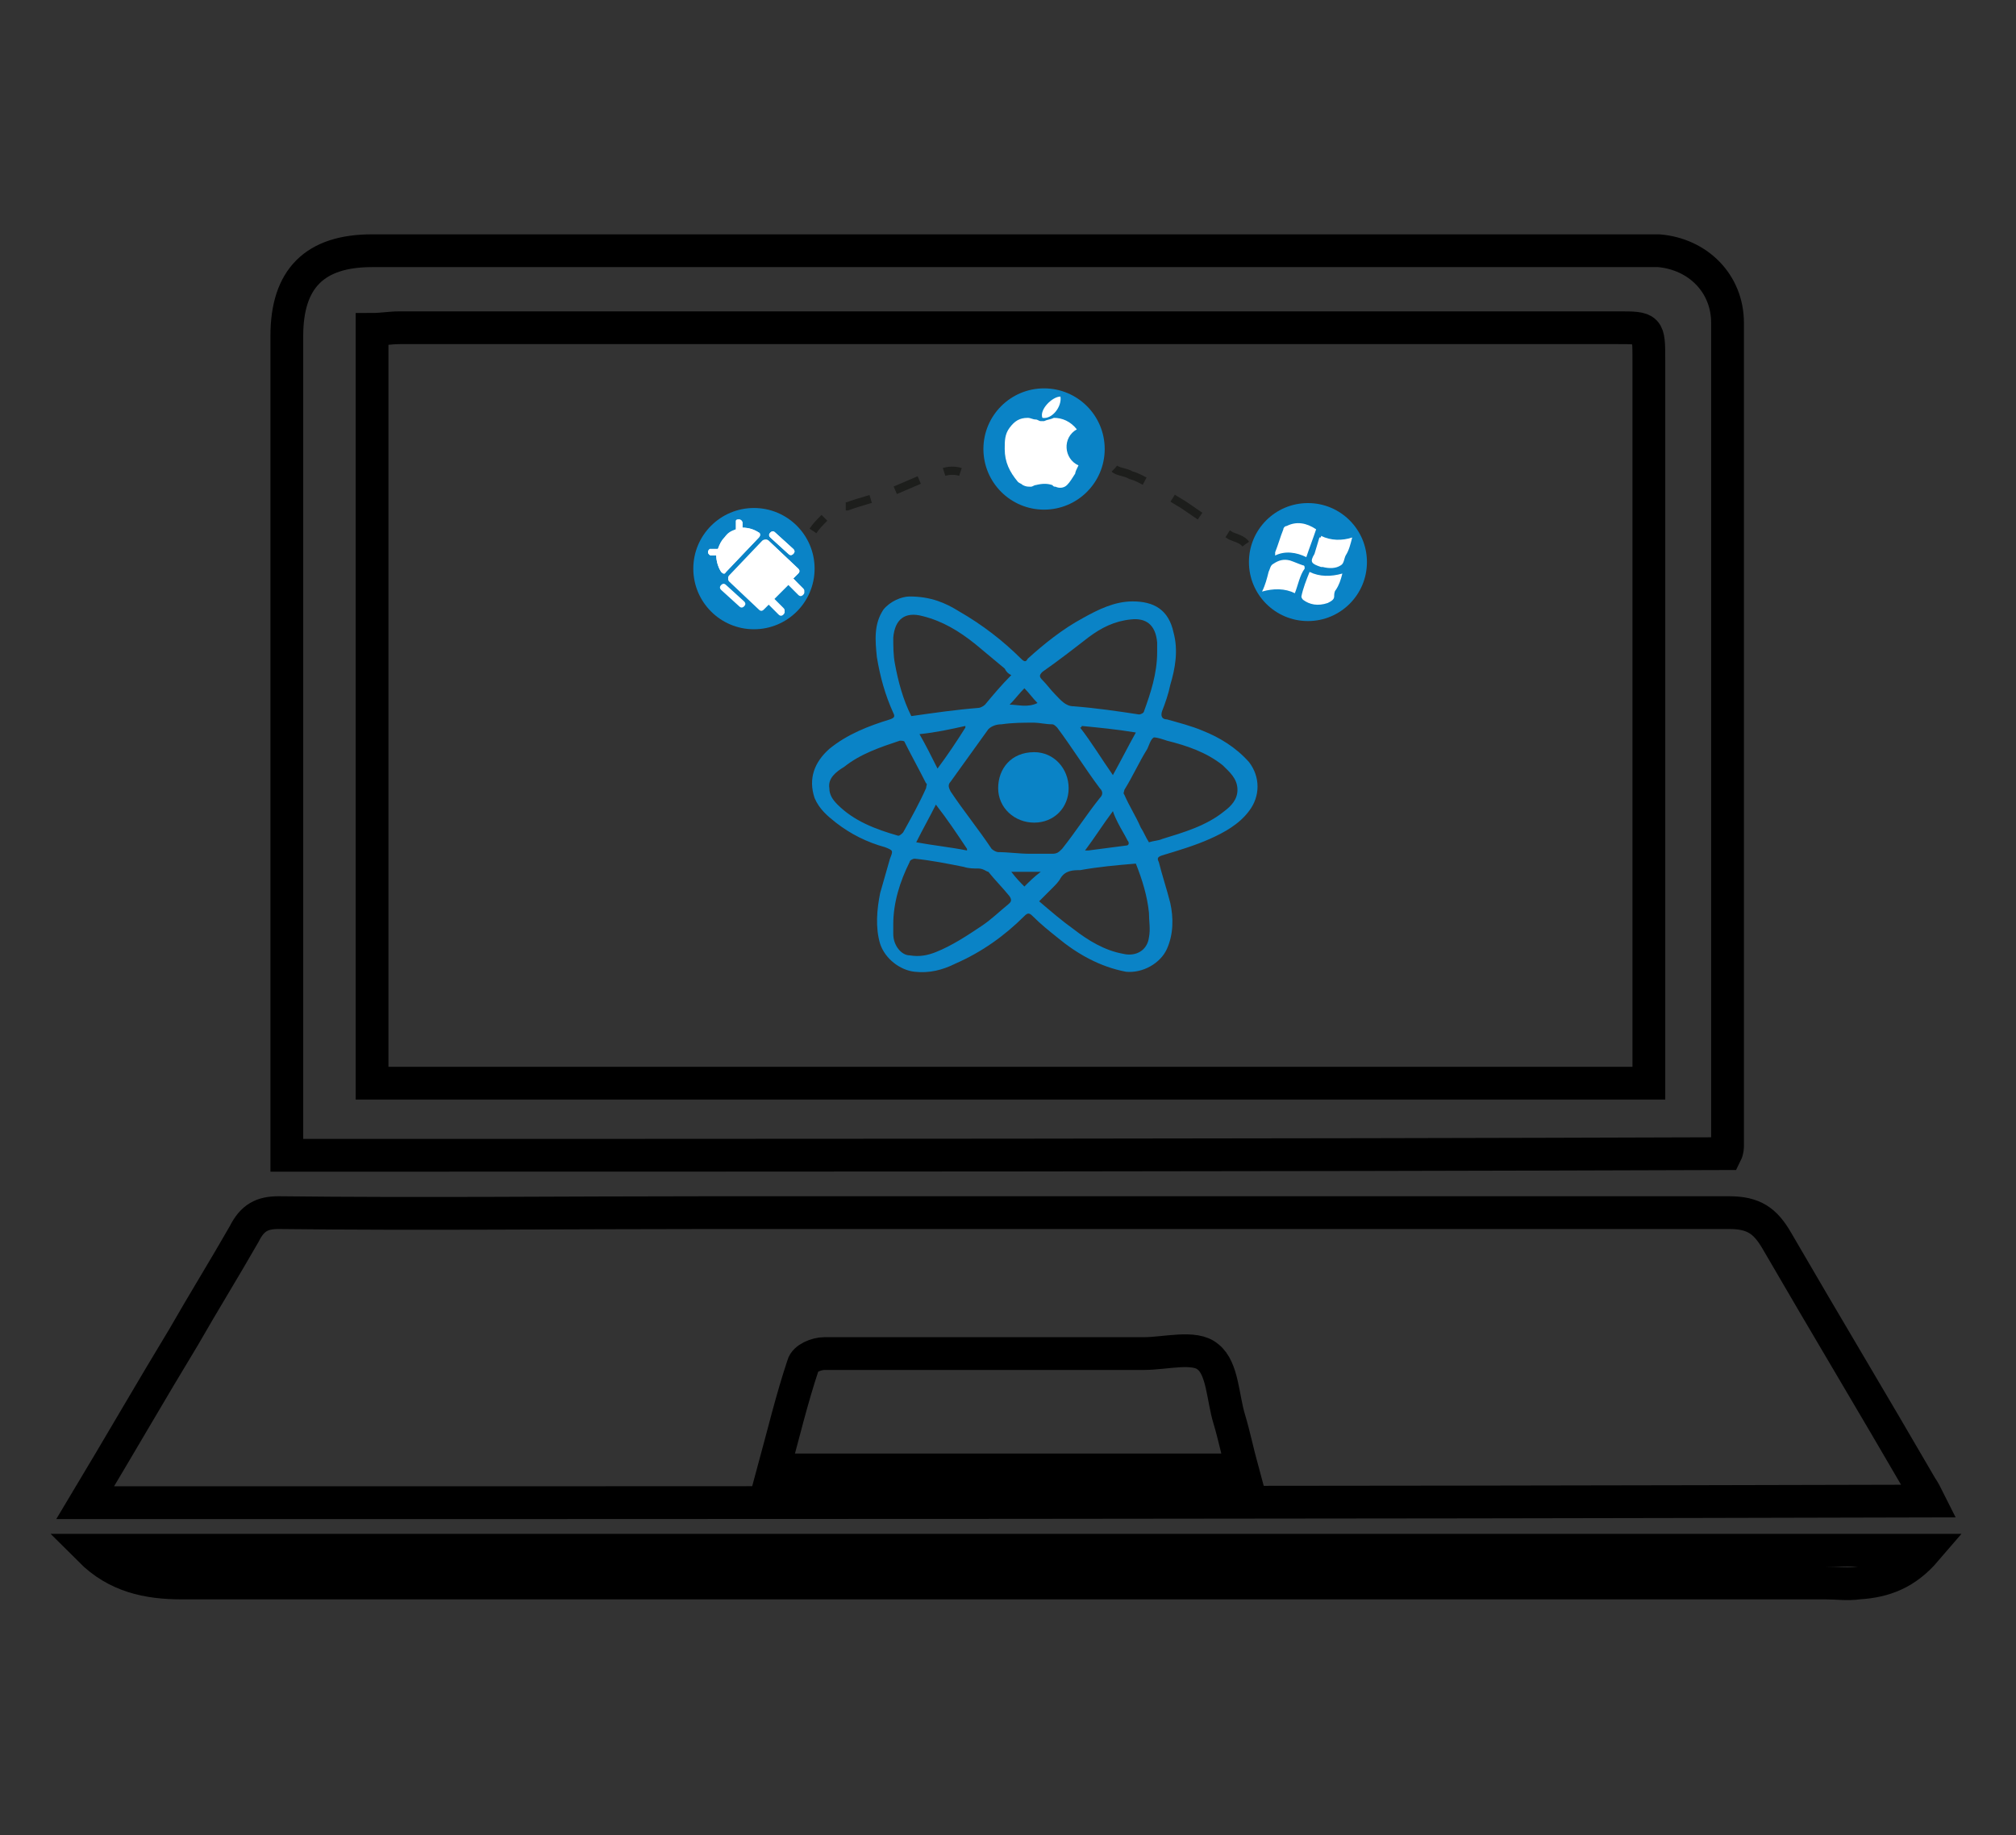
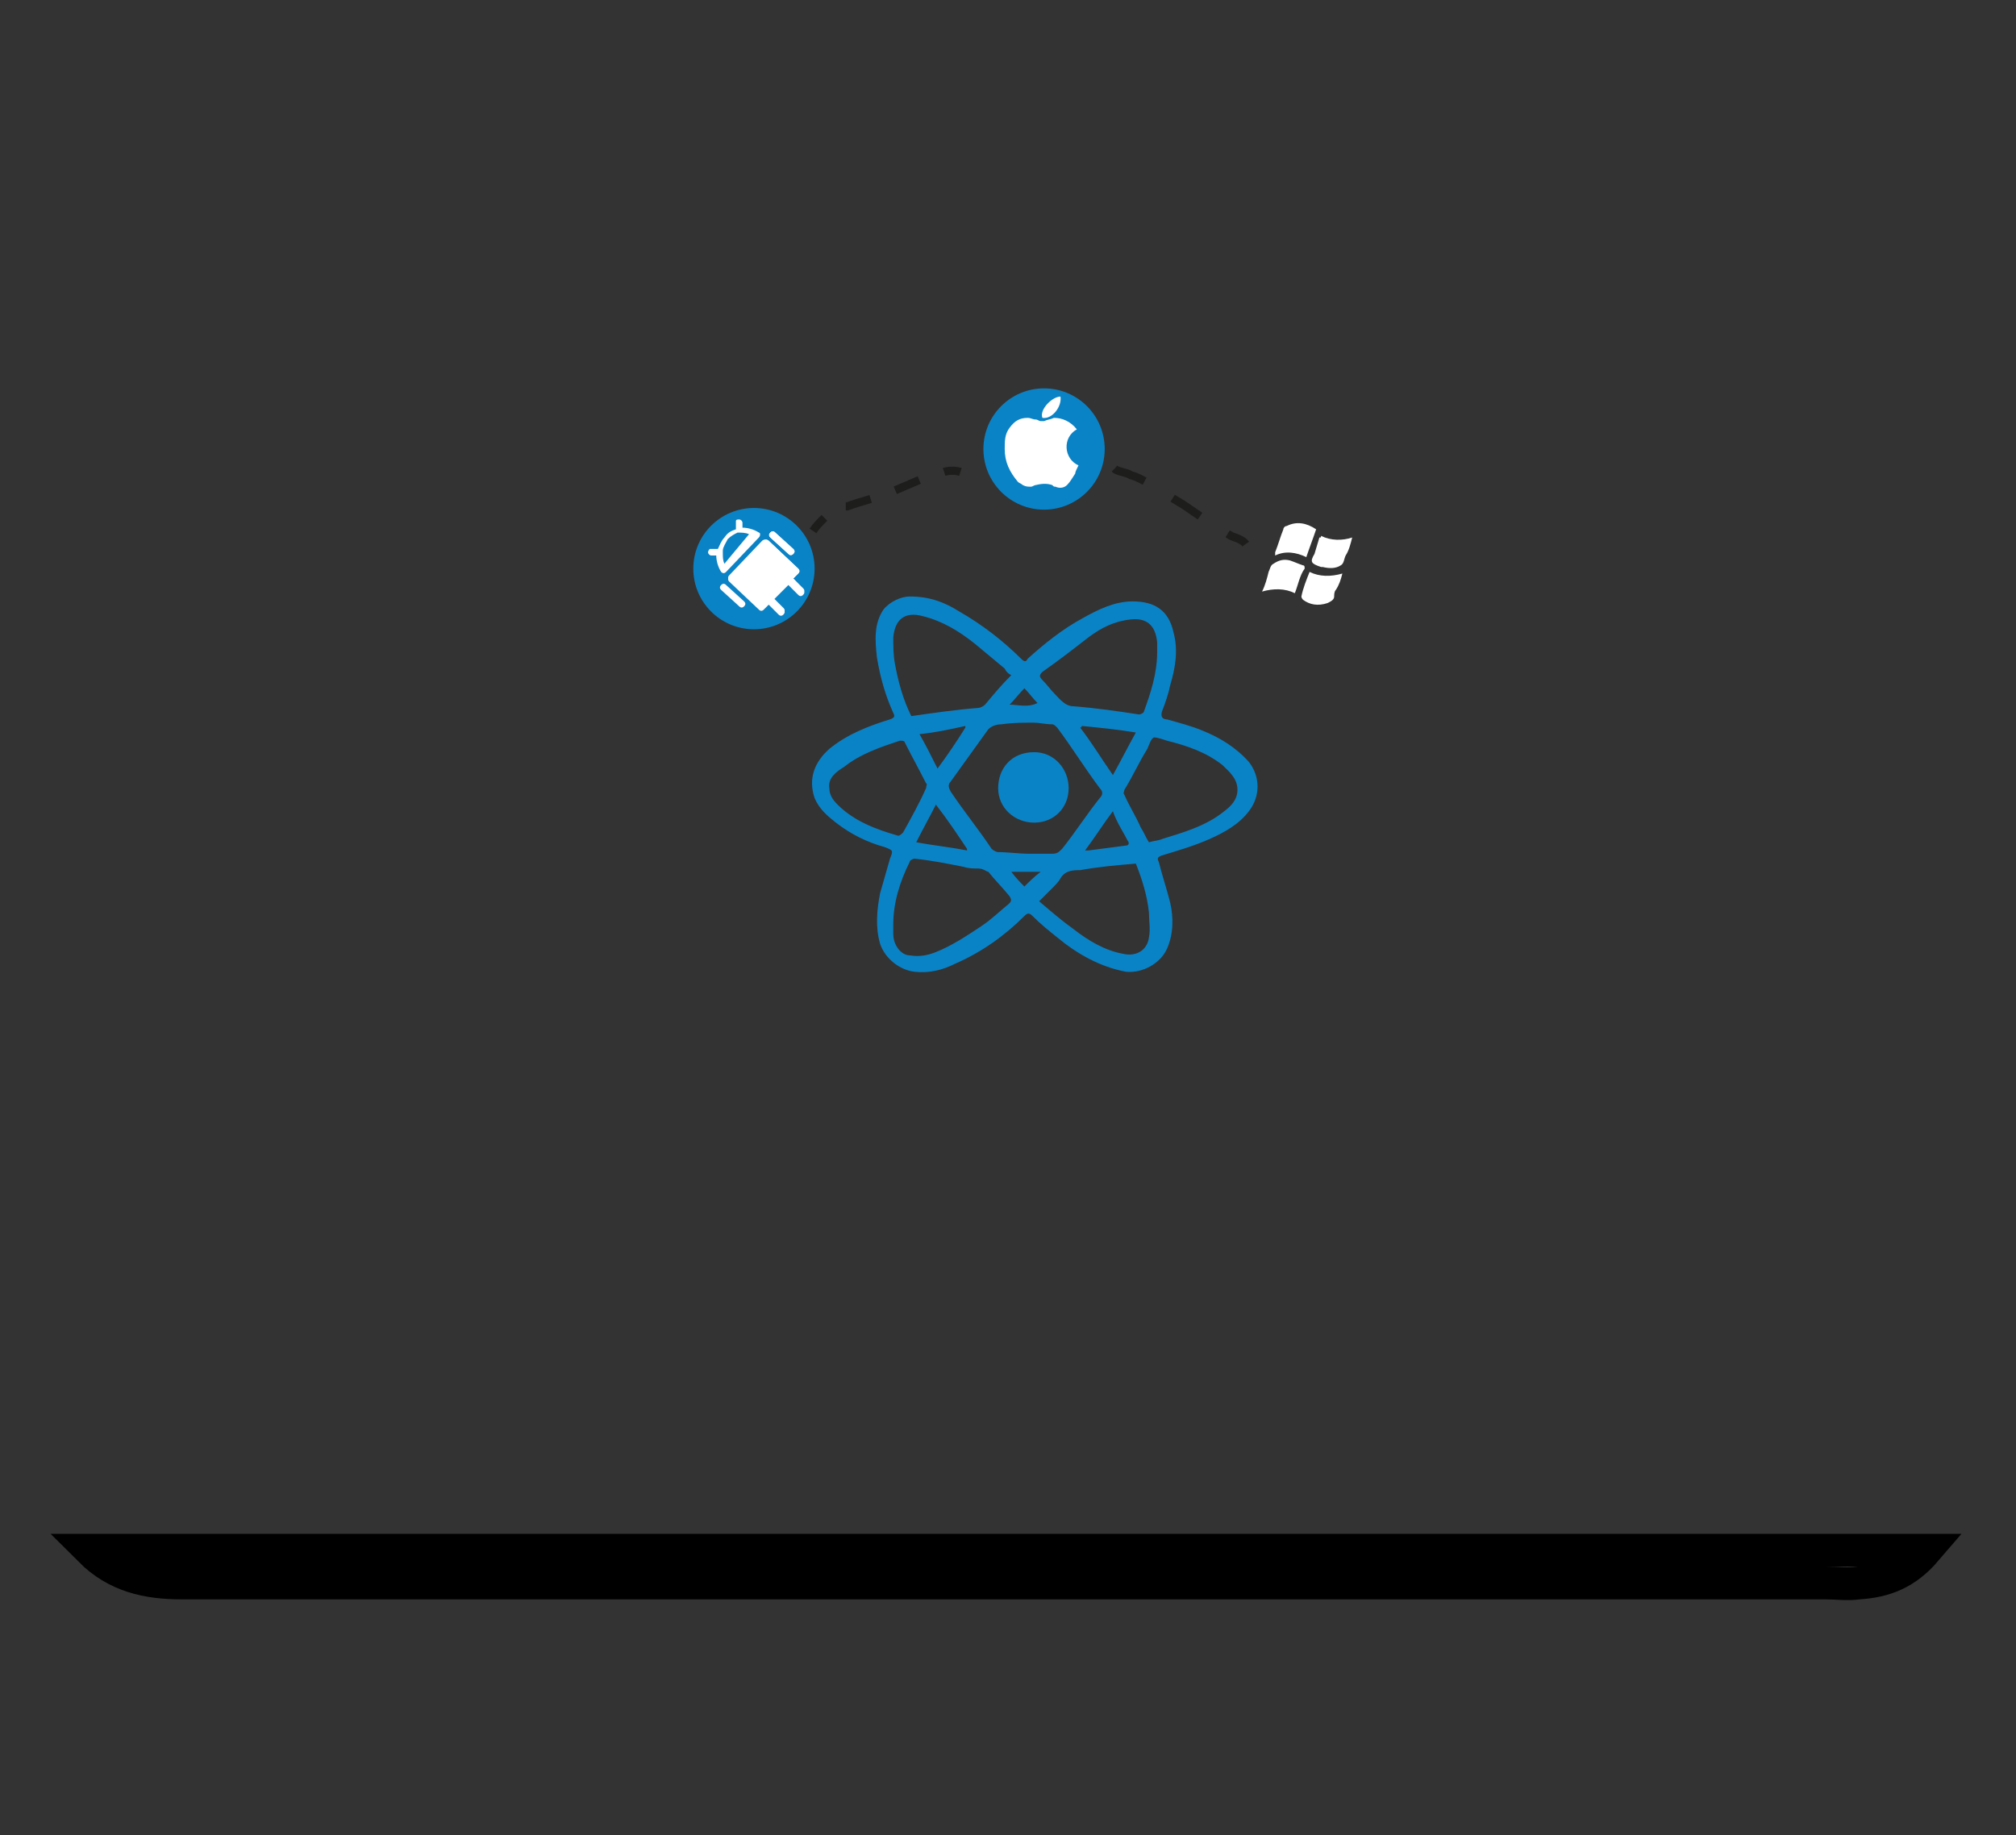
<svg xmlns="http://www.w3.org/2000/svg" version="1.1" id="Layer_1" x="0px" y="0px" viewBox="0 0 123 112" style="enable-background:new 0 0 123 112;" xml:space="preserve">
  <rect x="0" y="0" width="123" height="112" fill="#333333" stroke="none" />
  <style type="text/css">
	.st0{fill:#0A83C6;}
	.st1{fill:none;stroke:#1D1E1C;stroke-width:0.5;stroke-miterlimit:10;stroke-dasharray:2;}
	.st2{fill:none;stroke:#1D1E1C;stroke-width:0.5;stroke-miterlimit:10;}
	.st3{fill:none;stroke:#1D1E1C;stroke-width:0.5;stroke-miterlimit:10;stroke-dasharray:1.592,1.592;}
	.st4{fill:#FFFFFF;}
	.st5{fill:none;stroke:#000000;stroke-width:2;stroke-miterlimit:10;}
</style>
  <g>
    <path class="st0" d="M55.5,36.4c1.3,0,2.2,0.4,3,0.9c1.4,0.8,2.7,1.8,3.8,2.9c0.2,0.2,0.3,0.2,0.4,0c1-0.9,2.1-1.8,3.4-2.5   c0.9-0.5,1.9-1,3-1c1.3,0,2.2,0.5,2.5,1.9c0.3,1.1,0.1,2.2-0.2,3.2c-0.1,0.5-0.3,1.1-0.5,1.6c-0.1,0.3,0,0.5,0.3,0.5   c0.7,0.2,1.5,0.4,2.2,0.7c1,0.4,2,1,2.8,1.9c0.7,0.9,0.7,2.1,0,3c-0.6,0.8-1.5,1.3-2.4,1.7c-0.9,0.4-1.9,0.7-2.9,1   c-0.3,0.1-0.3,0.2-0.2,0.4c0.2,0.8,0.5,1.7,0.7,2.5c0.2,0.9,0.2,1.9-0.2,2.8c-0.4,0.9-1.5,1.5-2.5,1.4c-1.6-0.3-3-1.1-4.2-2.1   c-0.5-0.4-1-0.8-1.5-1.3c-0.2-0.2-0.3-0.2-0.5,0c-1.2,1.2-2.6,2.2-4.2,2.9c-0.8,0.4-1.6,0.6-2.5,0.5c-0.9-0.1-1.8-0.8-2.1-1.7   c-0.3-1-0.2-2.1,0-3.1c0.2-0.7,0.4-1.4,0.6-2.1c0.2-0.5,0.2-0.5-0.3-0.7c-1.1-0.3-2.1-0.8-3-1.5c-0.5-0.4-1-0.8-1.3-1.5   c-0.4-1.2,0-2.2,0.9-3c1.1-0.9,2.4-1.4,3.7-1.8c0.3-0.1,0.3-0.2,0.2-0.4c-0.5-1.1-0.8-2.2-1-3.4c-0.1-1-0.2-2,0.4-2.9   C54.3,36.7,55,36.4,55.5,36.4z M62.8,52.1C62.8,52.1,62.8,52.1,62.8,52.1c0.5,0,0.9,0,1.4,0c0.3,0,0.4-0.1,0.6-0.3   c0.8-1,1.5-2.1,2.3-3.1c0.2-0.2,0.2-0.4,0-0.6c-0.9-1.2-1.7-2.5-2.6-3.7c-0.1-0.1-0.2-0.2-0.3-0.2c-0.4,0-0.8-0.1-1.1-0.1   c-0.7,0-1.3,0-2,0.1c-0.3,0-0.6,0.1-0.8,0.3c-0.8,1.1-1.5,2.1-2.3,3.2c-0.2,0.2-0.1,0.4,0,0.6c0.8,1.2,1.7,2.3,2.5,3.5   c0.1,0.1,0.3,0.2,0.4,0.2C61.5,52,62.2,52.1,62.8,52.1z M61.7,41.2c-0.2-0.1-0.3-0.2-0.4-0.4c-0.6-0.5-1.2-1-1.8-1.5   c-1-0.8-2-1.4-3.2-1.7c-1.1-0.3-1.7,0.2-1.8,1.3c0,0.5,0,1.1,0.1,1.6c0.2,1.1,0.5,2.2,1,3.2c1.4-0.2,2.8-0.4,4.1-0.5   c0.1,0,0.3-0.1,0.4-0.2C60.6,42.4,61.1,41.8,61.7,41.2z M54.5,56.4c0,0.2,0,0.4,0,0.6c0,0.7,0.5,1.3,1,1.3c0.6,0.1,1.1,0,1.6-0.2   c1-0.4,1.9-1,2.8-1.6c0.6-0.4,1.1-0.9,1.6-1.3c0.1-0.1,0.3-0.2,0.1-0.5c-0.4-0.5-0.9-1-1.3-1.5C60.2,53.2,60,53,59.7,53   c-0.3,0-0.6,0-0.9-0.1c-1-0.2-2-0.4-3-0.5c-0.1,0-0.3,0.1-0.3,0.2C54.9,53.8,54.5,55.1,54.5,56.4z M70.6,39.8c0-0.2,0-0.4,0-0.6   c-0.1-1.1-0.7-1.5-1.6-1.4c-1,0.1-1.8,0.5-2.6,1.1c-0.9,0.7-1.8,1.4-2.8,2.1c-0.2,0.2-0.2,0.3,0,0.5c0.3,0.3,0.5,0.6,0.8,0.9   c0.3,0.3,0.6,0.7,1.1,0.7c1.3,0.1,2.7,0.3,4,0.5c0.1,0,0.3-0.1,0.3-0.2C70.2,42.3,70.6,41.1,70.6,39.8z M70.1,51.4   c0.3-0.1,0.6-0.1,0.8-0.2c1.3-0.4,2.7-0.8,3.8-1.7c0.4-0.3,0.8-0.7,0.8-1.3c0-0.7-0.5-1.1-0.9-1.5c-1-0.8-2.2-1.2-3.4-1.5   c-0.3-0.1-0.6-0.2-0.8-0.2c-0.2,0.1-0.3,0.5-0.4,0.7c-0.5,0.8-0.9,1.7-1.4,2.5c0,0.1-0.1,0.2,0,0.3c0.3,0.7,0.7,1.3,1,2   C69.8,50.8,69.9,51.1,70.1,51.4z M63.4,55c0.7,0.6,1.4,1.2,2.1,1.7c0.9,0.7,1.9,1.3,3,1.5c0.8,0.2,1.5-0.2,1.6-1c0.1-0.5,0-1,0-1.5   c-0.1-1-0.4-2-0.8-3c-1.2,0.1-2.3,0.2-3.4,0.4c-0.4,0-0.9,0-1.2,0.5c-0.1,0.2-0.3,0.4-0.5,0.6C64,54.4,63.7,54.7,63.4,55z    M50.6,48.1c0,0.4,0.2,0.7,0.5,1c1,1,2.3,1.5,3.7,1.9c0.1,0,0.2-0.1,0.3-0.2c0.5-0.9,1-1.8,1.4-2.7c0-0.1,0.1-0.3,0-0.3   c-0.4-0.8-0.9-1.7-1.3-2.5c0-0.1-0.2-0.1-0.3-0.1c-1.2,0.4-2.4,0.8-3.4,1.6C51,47.1,50.5,47.5,50.6,48.1z M67.9,47.3   c0.5-0.9,0.9-1.7,1.4-2.6c-1.2-0.2-2.3-0.3-3.3-0.4c0,0,0,0.1-0.1,0.1C66.6,45.3,67.2,46.3,67.9,47.3z M57.1,49.1   c-0.4,0.8-0.8,1.5-1.2,2.3c1.1,0.2,2.1,0.3,3.1,0.5c0,0,0-0.1,0-0.1C58.4,50.9,57.8,50,57.1,49.1z M67.9,49.5   c-0.6,0.8-1.1,1.6-1.7,2.4c0.1,0,0.2,0,0.2,0c0.8-0.1,1.5-0.2,2.3-0.3c0.2,0,0.2-0.2,0.1-0.3c-0.2-0.4-0.4-0.7-0.6-1.1   C68.1,50,68,49.8,67.9,49.5z M56.1,44.8c0.4,0.7,0.7,1.3,1.1,2.1c0.6-0.8,1.2-1.7,1.7-2.5c0,0,0,0,0-0.1   C58,44.5,57.1,44.7,56.1,44.8z M62.5,54.1c0.3-0.3,0.6-0.6,1-0.9c-0.6,0-1.2,0-1.8,0C62,53.6,62.3,53.9,62.5,54.1z M61.6,43   C61.6,43,61.7,43,61.6,43c0.5,0,1.1,0.2,1.7-0.1c-0.3-0.3-0.5-0.6-0.8-0.9C62.2,42.3,61.9,42.7,61.6,43z" />
    <path class="st0" d="M65.2,48.1c0,1.2-0.9,2.1-2.1,2.1c-1.2,0-2.2-0.9-2.2-2.1c0-1.2,0.8-2.2,2.2-2.2   C64.3,45.9,65.2,46.9,65.2,48.1z" />
  </g>
  <path class="st1" d="M68,28.6c0.2,0.2,0.7,0.2,1,0.4c0.4,0.1,0.7,0.3,1.1,0.5c0.7,0.4,1.4,0.9,2.1,1.3c0.6,0.4,1.3,0.9,1.9,1.3  c0.3,0.2,0.7,0.4,1,0.6c0.2,0.1,0.7,0.2,0.9,0.5" />
  <g>
    <g>
      <path class="st2" d="M49.6,32.4c0.2-0.3,0.4-0.5,0.7-0.8" />
      <path class="st3" d="M51.6,30.9c0,0,0.1,0,0.1,0c0.8-0.3,1.7-0.5,2.5-0.8c0.7-0.3,1.4-0.6,2.1-0.9c0.2-0.1,0.3-0.1,0.5-0.2" />
      <path class="st2" d="M57.6,28.8c0.3-0.1,0.7-0.1,1,0" />
    </g>
  </g>
  <circle class="st0" cx="63.7" cy="27.4" r="3.7" />
-   <circle class="st0" cx="79.8" cy="34.3" r="3.6" />
  <circle class="st0" cx="46" cy="34.7" r="3.7" />
  <g>
    <path class="st4" d="M65.7,26.2c-0.9,0.5-0.8,1.8,0.1,2.2c-0.1,0.2-0.2,0.4-0.2,0.5c-0.2,0.3-0.3,0.5-0.5,0.7   c-0.2,0.2-0.5,0.2-0.7,0.1c-0.1,0-0.1,0-0.2-0.1c-0.3-0.1-0.6-0.1-1,0c-0.1,0-0.2,0.1-0.3,0.1c-0.2,0-0.3,0-0.5-0.1   c-0.1-0.1-0.2-0.1-0.3-0.2c-0.5-0.6-0.8-1.2-0.8-2c0-0.5,0-0.9,0.3-1.3c0.3-0.4,0.6-0.6,1.1-0.6c0.2,0,0.3,0.1,0.5,0.1   c0.1,0,0.2,0.1,0.3,0.1c0.1,0,0.2,0,0.2,0c0.2-0.1,0.4-0.1,0.6-0.2C64.8,25.5,65.3,25.7,65.7,26.2C65.7,26.1,65.7,26.1,65.7,26.2z" />
    <path class="st4" d="M64.7,24.2c0.1,0.6-0.5,1.4-1.1,1.3C63.4,25,64.2,24.2,64.7,24.2z" />
  </g>
  <g>
    <path class="st4" d="M79,36.2c-0.6-0.3-1.3-0.3-2-0.1c0.2-0.4,0.3-0.8,0.4-1.2c0.1-0.2,0.1-0.4,0.3-0.5c0.3-0.2,0.6-0.3,1-0.2   c0.3,0.1,0.5,0.2,0.8,0.3c0.1,0,0.1,0.1,0.1,0.2C79.3,35.1,79.2,35.7,79,36.2z" />
    <path class="st4" d="M80.6,32.7c0.6,0.3,1.3,0.3,1.9,0.1c-0.1,0.4-0.2,0.8-0.4,1.1c-0.1,0.2-0.1,0.5-0.3,0.6   c-0.3,0.2-0.7,0.2-1.1,0.1c0,0-0.1,0-0.1,0c-0.6-0.2-0.7-0.3-0.4-0.8c0.1-0.3,0.2-0.7,0.3-1C80.6,32.8,80.6,32.8,80.6,32.7z" />
    <path class="st4" d="M79.9,34.9c0.6,0.3,1.3,0.3,2,0.1c-0.1,0.4-0.2,0.7-0.4,1c-0.1,0.1-0.1,0.3-0.1,0.4c0,0.2-0.2,0.3-0.4,0.4   c-0.6,0.2-1.1,0.1-1.5-0.2c0,0-0.1-0.1-0.1-0.2C79.5,35.9,79.7,35.4,79.9,34.9z" />
    <path class="st4" d="M79.7,34c-0.6-0.3-1.3-0.4-1.9-0.1c0-0.1,0-0.1,0-0.2c0.2-0.5,0.3-0.9,0.5-1.4c0-0.1,0.1-0.2,0.2-0.2   c0.6-0.3,1.2-0.2,1.8,0.2C80.1,32.9,79.9,33.4,79.7,34z" />
  </g>
  <g>
-     <path class="st5" d="M5.2,91.7c2.1-3.5,4-6.8,6-10.1c1.2-2.1,2.5-4.2,3.7-6.3C15.4,74.3,16,74,17,74c8.7,0.1,17.5,0,26.2,0   c20.8,0,41.5,0,62.3,0c1.5,0,2.2,0.5,2.9,1.7c2.9,5,5.9,10,8.8,15c0.2,0.3,0.3,0.5,0.5,0.9C80.2,91.7,42.9,91.7,5.2,91.7z    M75.8,89.7c-0.3-1.1-0.5-2.1-0.8-3.1c-0.4-1.3-0.4-3.1-1.3-3.8c-0.8-0.7-2.6-0.2-3.9-0.2c-6.5,0-13,0-19.5,0   c-0.5,0-1.2,0.3-1.3,0.7c-0.7,2.1-1.2,4.2-1.8,6.4C56.8,89.7,66.3,89.7,75.8,89.7z" />
-     <path class="st5" d="M17.5,70.5c0-0.6,0-1,0-1.5c0-16.2,0-32.3,0-48.5c0-3.5,1.7-5.2,5.2-5.2c25.8,0,51.5,0,77.2,0   c0.4,0,0.9,0,1.3,0c2.4,0.2,4.2,2,4.2,4.4c0,16.7,0,33.5,0,50.2c0,0.1,0,0.3-0.1,0.5C76.2,70.5,46.9,70.5,17.5,70.5z M100.6,66.1   c0-0.6,0-1.1,0-1.6c0-14.2,0-28.4,0-42.5c0-2,0-2-1.9-2c-24.8,0-49.5,0-74.3,0c-0.6,0-1.1,0.1-1.7,0.1c0,15.4,0,30.7,0,46   C48.6,66.1,74.4,66.1,100.6,66.1z" />
    <path class="st5" d="M5.5,94.6c37.4,0,74.6,0,112,0c-1.2,1.4-2.5,1.9-4.1,2c-0.7,0.1-1.3,0-2,0c-33.4,0-66.9,0-100.3,0   C9,96.6,7.1,96.2,5.5,94.6z" />
  </g>
  <path class="st4" d="M44,35.7c-0.1,0.1-0.1,0.2,0,0.3l1.1,1c0.1,0.1,0.2,0.1,0.3,0c0.1-0.1,0.1-0.2,0-0.3l-1.1-1  C44.2,35.6,44.1,35.6,44,35.7z M45.3,32.2v-0.3c0-0.1-0.1-0.2-0.2-0.2c-0.1,0-0.2,0-0.2,0.1c0,0,0,0.1,0,0.1v0.4  c-0.3,0.1-0.5,0.2-0.7,0.5c-0.2,0.2-0.3,0.5-0.4,0.7l-0.4,0c0,0-0.1,0-0.1,0c0,0,0,0,0,0c0,0-0.1,0.1-0.1,0.2c0,0.1,0.1,0.2,0.2,0.2  l0.3,0c0,0.3,0.1,0.7,0.3,1c0.1,0.1,0.2,0.1,0.3,0l2-2.1c0.1-0.1,0.1-0.3,0-0.3C46,32.3,45.6,32.2,45.3,32.2z M44.2,34.4  c-0.1-0.2-0.1-0.4-0.1-0.7c0,0,0,0,0-0.1c0-0.2,0.2-0.5,0.3-0.7c0.2-0.2,0.4-0.3,0.6-0.4c0,0,0,0,0,0c0.2,0,0.5,0,0.7,0.1L44.2,34.4  z M46.5,33l-2,2.1c-0.1,0.1-0.1,0.2,0,0.3l1.8,1.7c0.1,0.1,0.2,0.1,0.3,0l0.3-0.3l0.6,0.6c0.1,0.1,0.2,0.1,0.3,0  c0.1-0.1,0.1-0.2,0-0.3l-0.6-0.6l0.9-0.9l0.6,0.6c0.1,0.1,0.2,0.1,0.3,0c0.1-0.1,0.1-0.2,0-0.3l-0.6-0.6l0.3-0.3  c0.1-0.1,0.1-0.2,0-0.3L46.9,33C46.8,32.9,46.6,32.9,46.5,33z M48.2,34.9l-1.7,1.8L45,35.3l1.7-1.8L48.2,34.9z M47,32.5  c-0.1,0.1-0.1,0.2,0,0.3l1.1,1c0.1,0.1,0.2,0.1,0.3,0c0.1-0.1,0.1-0.2,0-0.3l-1.1-1C47.2,32.4,47.1,32.4,47,32.5z M44,35.7  c-0.1,0.1-0.1,0.2,0,0.3l1.1,1c0.1,0.1,0.2,0.1,0.3,0c0.1-0.1,0.1-0.2,0-0.3l-1.1-1C44.2,35.6,44.1,35.6,44,35.7z M45.3,32.2v-0.3  c0-0.1-0.1-0.2-0.2-0.2c-0.1,0-0.2,0-0.2,0.1c0,0,0,0.1,0,0.1v0.4c-0.3,0.1-0.5,0.2-0.7,0.5c-0.2,0.2-0.3,0.5-0.4,0.7l-0.4,0  c0,0-0.1,0-0.1,0c0,0,0,0,0,0c0,0-0.1,0.1-0.1,0.2c0,0.1,0.1,0.2,0.2,0.2l0.3,0c0,0.3,0.1,0.7,0.3,1c0.1,0.1,0.2,0.1,0.3,0l2-2.1  c0.1-0.1,0.1-0.3,0-0.3C46,32.3,45.6,32.2,45.3,32.2z M44.2,34.4c-0.1-0.2-0.1-0.4-0.1-0.7c0,0,0,0,0-0.1c0-0.2,0.2-0.5,0.3-0.7  c0.2-0.2,0.4-0.3,0.6-0.4c0,0,0,0,0,0c0.2,0,0.5,0,0.7,0.1L44.2,34.4z M46.5,33l-2,2.1c-0.1,0.1-0.1,0.2,0,0.3l1.8,1.7  c0.1,0.1,0.2,0.1,0.3,0l0.3-0.3l0.6,0.6c0.1,0.1,0.2,0.1,0.3,0c0.1-0.1,0.1-0.2,0-0.3l-0.6-0.6l0.9-0.9l0.6,0.6  c0.1,0.1,0.2,0.1,0.3,0c0.1-0.1,0.1-0.2,0-0.3l-0.6-0.6l0.3-0.3c0.1-0.1,0.1-0.2,0-0.3L46.9,33C46.8,32.9,46.6,32.9,46.5,33z   M48.2,34.9l-1.7,1.8L45,35.3l1.7-1.8L48.2,34.9z M47,32.5c-0.1,0.1-0.1,0.2,0,0.3l1.1,1c0.1,0.1,0.2,0.1,0.3,0  c0.1-0.1,0.1-0.2,0-0.3l-1.1-1C47.2,32.4,47.1,32.4,47,32.5z M45.3,32.2v-0.3c0-0.1-0.1-0.2-0.2-0.2c-0.1,0-0.2,0-0.2,0.1  c0,0,0,0.1,0,0.1v0.4c-0.3,0.1-0.5,0.2-0.7,0.5c-0.2,0.2-0.3,0.5-0.4,0.7l-0.4,0c0,0-0.1,0-0.1,0c0,0,0,0,0,0c0,0-0.1,0.1-0.1,0.2  c0,0.1,0.1,0.2,0.2,0.2l0.3,0c0,0.3,0.1,0.7,0.3,1c0.1,0.1,0.2,0.1,0.3,0l2-2.1c0.1-0.1,0.1-0.3,0-0.3C46,32.3,45.6,32.2,45.3,32.2z   M44.2,34.4c-0.1-0.2-0.1-0.4-0.1-0.7c0,0,0,0,0-0.1c0-0.2,0.2-0.5,0.3-0.7c0.2-0.2,0.4-0.3,0.6-0.4c0,0,0,0,0,0  c0.2,0,0.5,0,0.7,0.1L44.2,34.4z M44,35.7c-0.1,0.1-0.1,0.2,0,0.3l1.1,1c0.1,0.1,0.2,0.1,0.3,0c0.1-0.1,0.1-0.2,0-0.3l-1.1-1  C44.2,35.6,44.1,35.6,44,35.7z M46.5,33l-2,2.1c-0.1,0.1-0.1,0.2,0,0.3l1.8,1.7c0.1,0.1,0.2,0.1,0.3,0l0.3-0.3l0.6,0.6  c0.1,0.1,0.2,0.1,0.3,0c0.1-0.1,0.1-0.2,0-0.3l-0.6-0.6l0.9-0.9l0.6,0.6c0.1,0.1,0.2,0.1,0.3,0c0.1-0.1,0.1-0.2,0-0.3l-0.6-0.6  l0.3-0.3c0.1-0.1,0.1-0.2,0-0.3L46.9,33C46.8,32.9,46.6,32.9,46.5,33z M48.2,34.9l-1.7,1.8L45,35.3l1.7-1.8L48.2,34.9z M47,32.5  c-0.1,0.1-0.1,0.2,0,0.3l1.1,1c0.1,0.1,0.2,0.1,0.3,0c0.1-0.1,0.1-0.2,0-0.3l-1.1-1C47.2,32.4,47.1,32.4,47,32.5z" />
-   <path class="st4" d="M44,34.9c-0.2-0.3-0.3-0.7-0.3-1l-0.3,0c-0.1,0-0.2-0.1-0.2-0.2c0-0.1,0-0.1,0.1-0.2c0,0,0,0,0,0  c0,0,0.1,0,0.1,0l0.4,0c0.1-0.3,0.2-0.5,0.4-0.7c0.2-0.2,0.5-0.4,0.7-0.5v-0.4c0,0,0-0.1,0-0.1c0-0.1,0.1-0.1,0.2-0.1  c0.1,0,0.2,0.1,0.2,0.2v0.3c0.4,0,0.7,0.1,1,0.3c0.1,0.1,0.1,0.2,0,0.3l-2,2.1C44.2,35.1,44.1,35,44,34.9z" />
  <path class="st4" d="M46.9,33l1.8,1.7c0.1,0.1,0.1,0.2,0,0.3l-0.3,0.3L49,36c0.1,0.1,0.1,0.2,0,0.3c-0.1,0.1-0.2,0.1-0.3,0l-0.6-0.6  l-0.9,0.9l0.6,0.6c0.1,0.1,0.1,0.2,0,0.3c-0.1,0.1-0.2,0.1-0.3,0l-0.6-0.6l-0.3,0.3c-0.1,0.1-0.2,0.1-0.3,0l-1.8-1.7  c-0.1-0.1-0.1-0.2,0-0.3l2-2.1C46.6,32.9,46.8,32.9,46.9,33z" />
  <path class="st4" d="M47.3,32.5l1.1,1c0.1,0.1,0.1,0.2,0,0.3c-0.1,0.1-0.2,0.1-0.3,0l-1.1-1c-0.1-0.1-0.1-0.2,0-0.3  C47.1,32.4,47.2,32.4,47.3,32.5z" />
</svg>